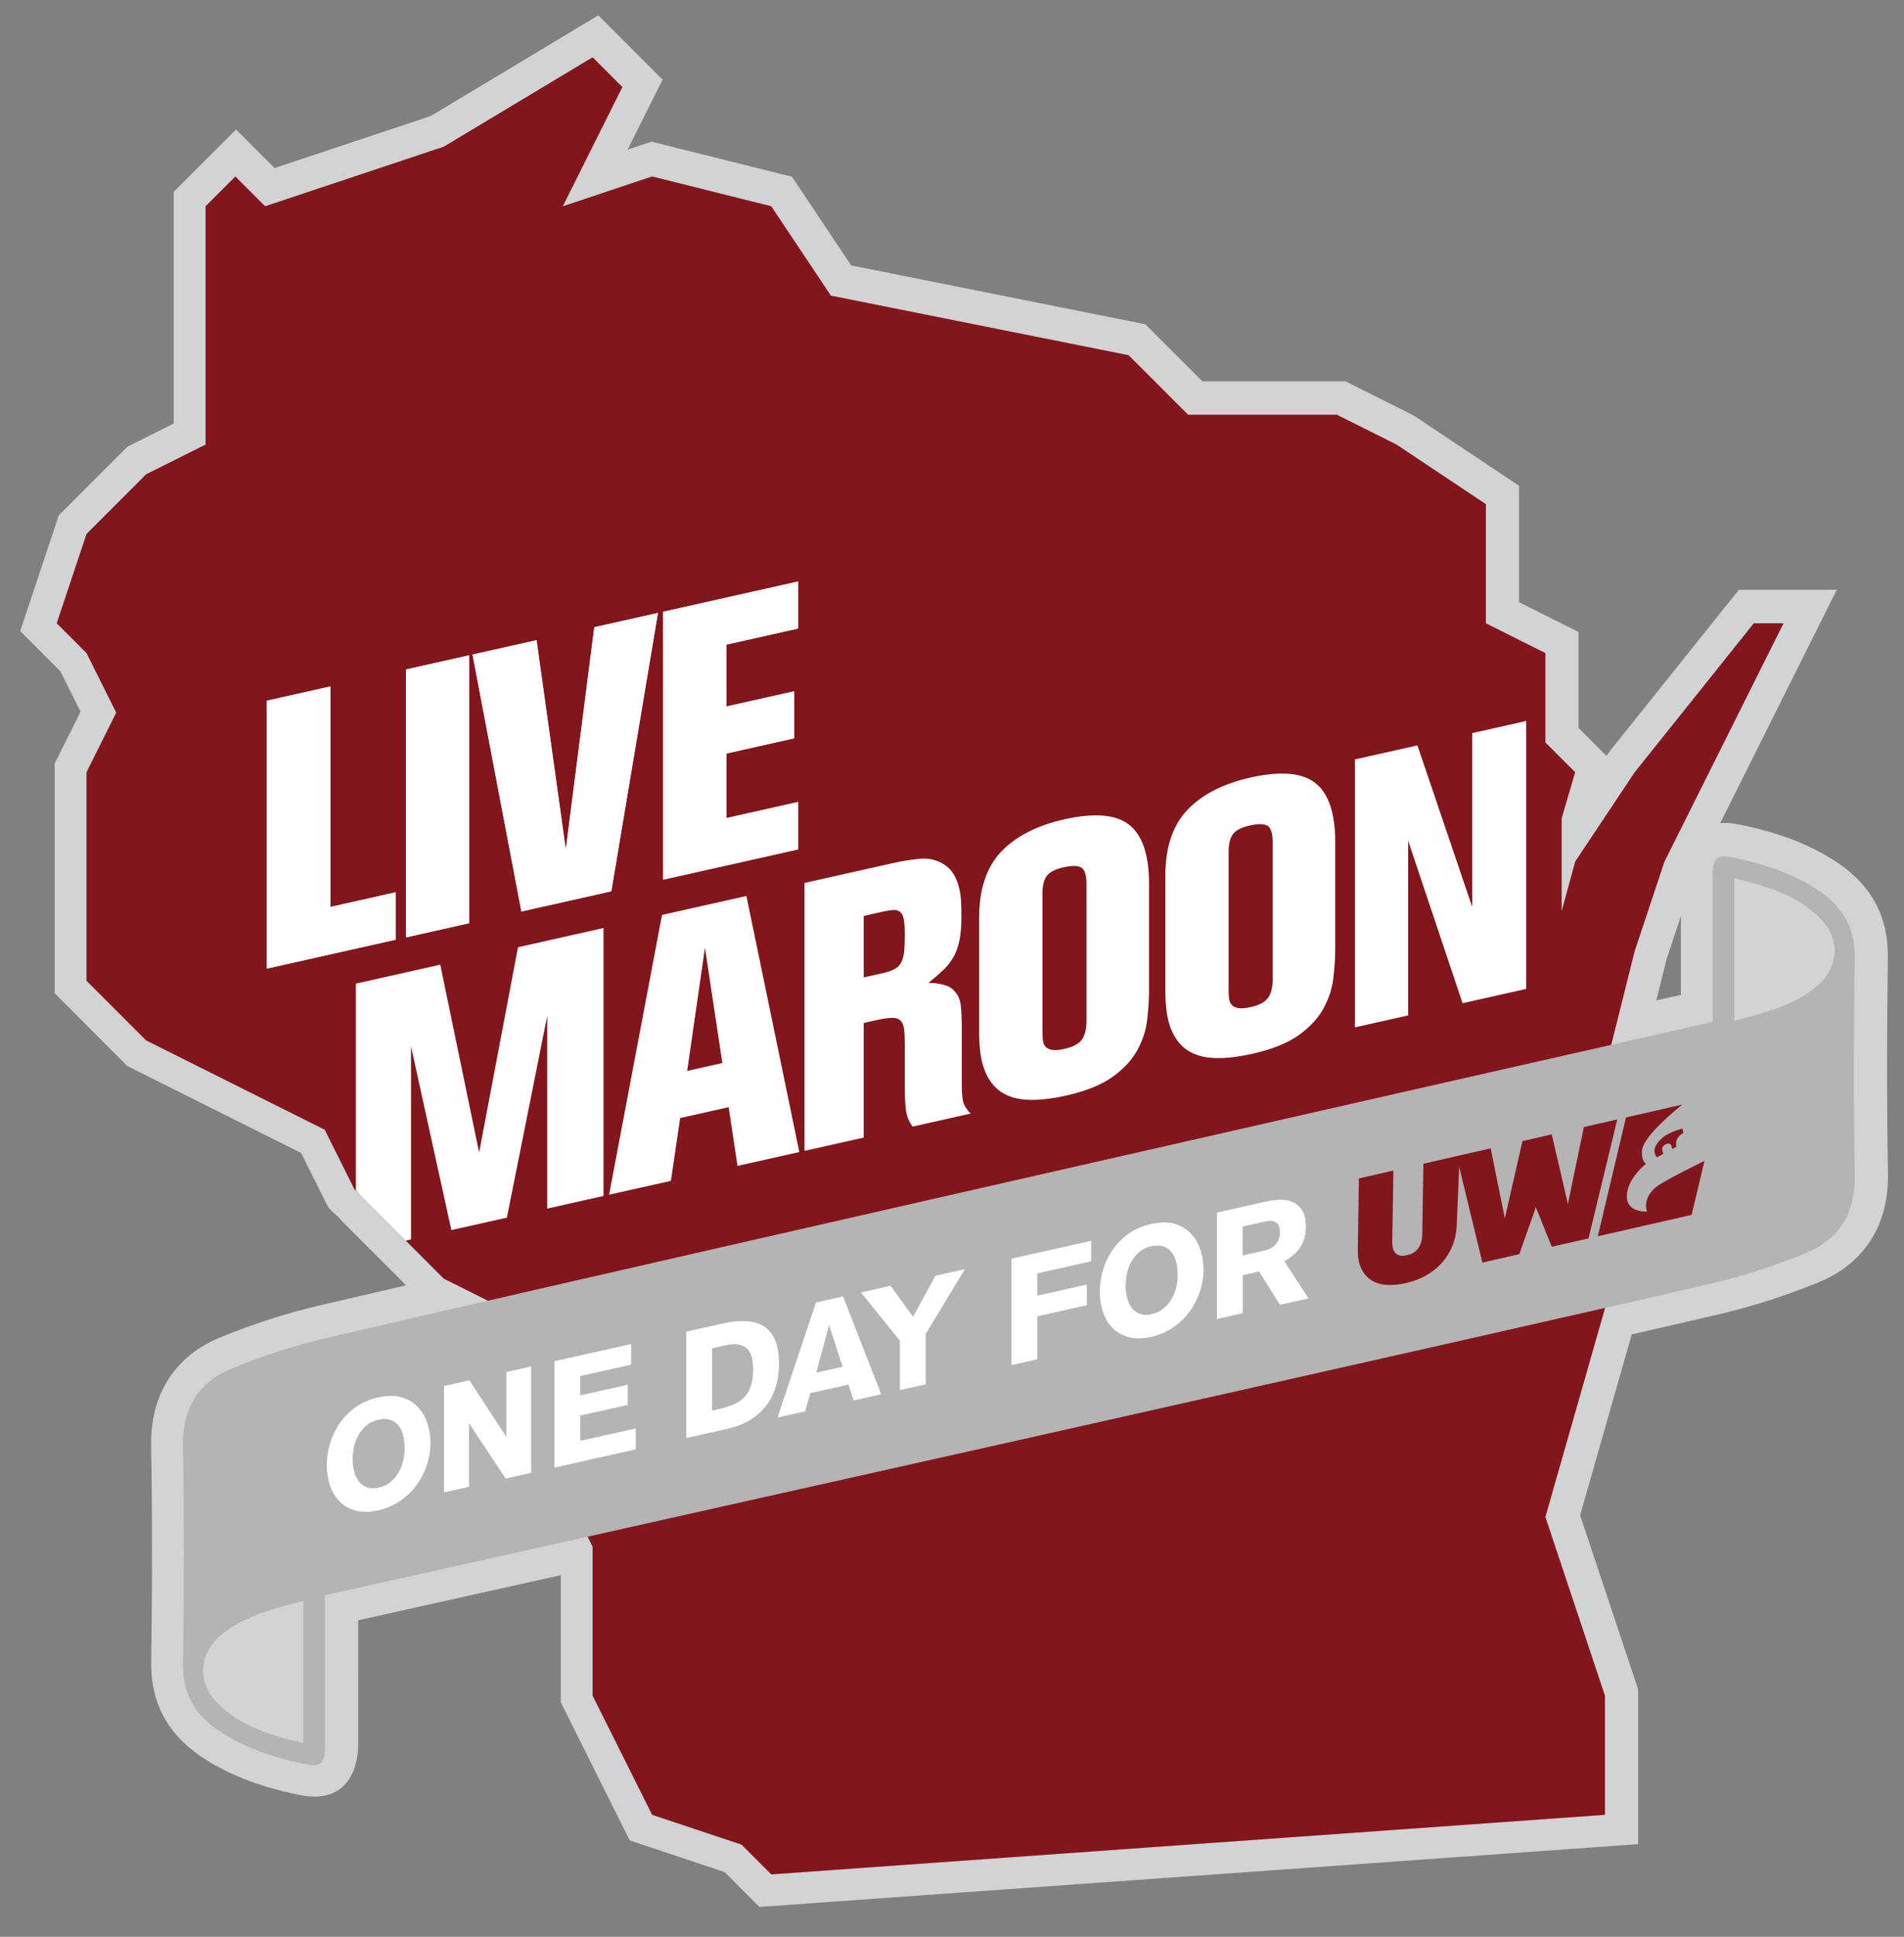
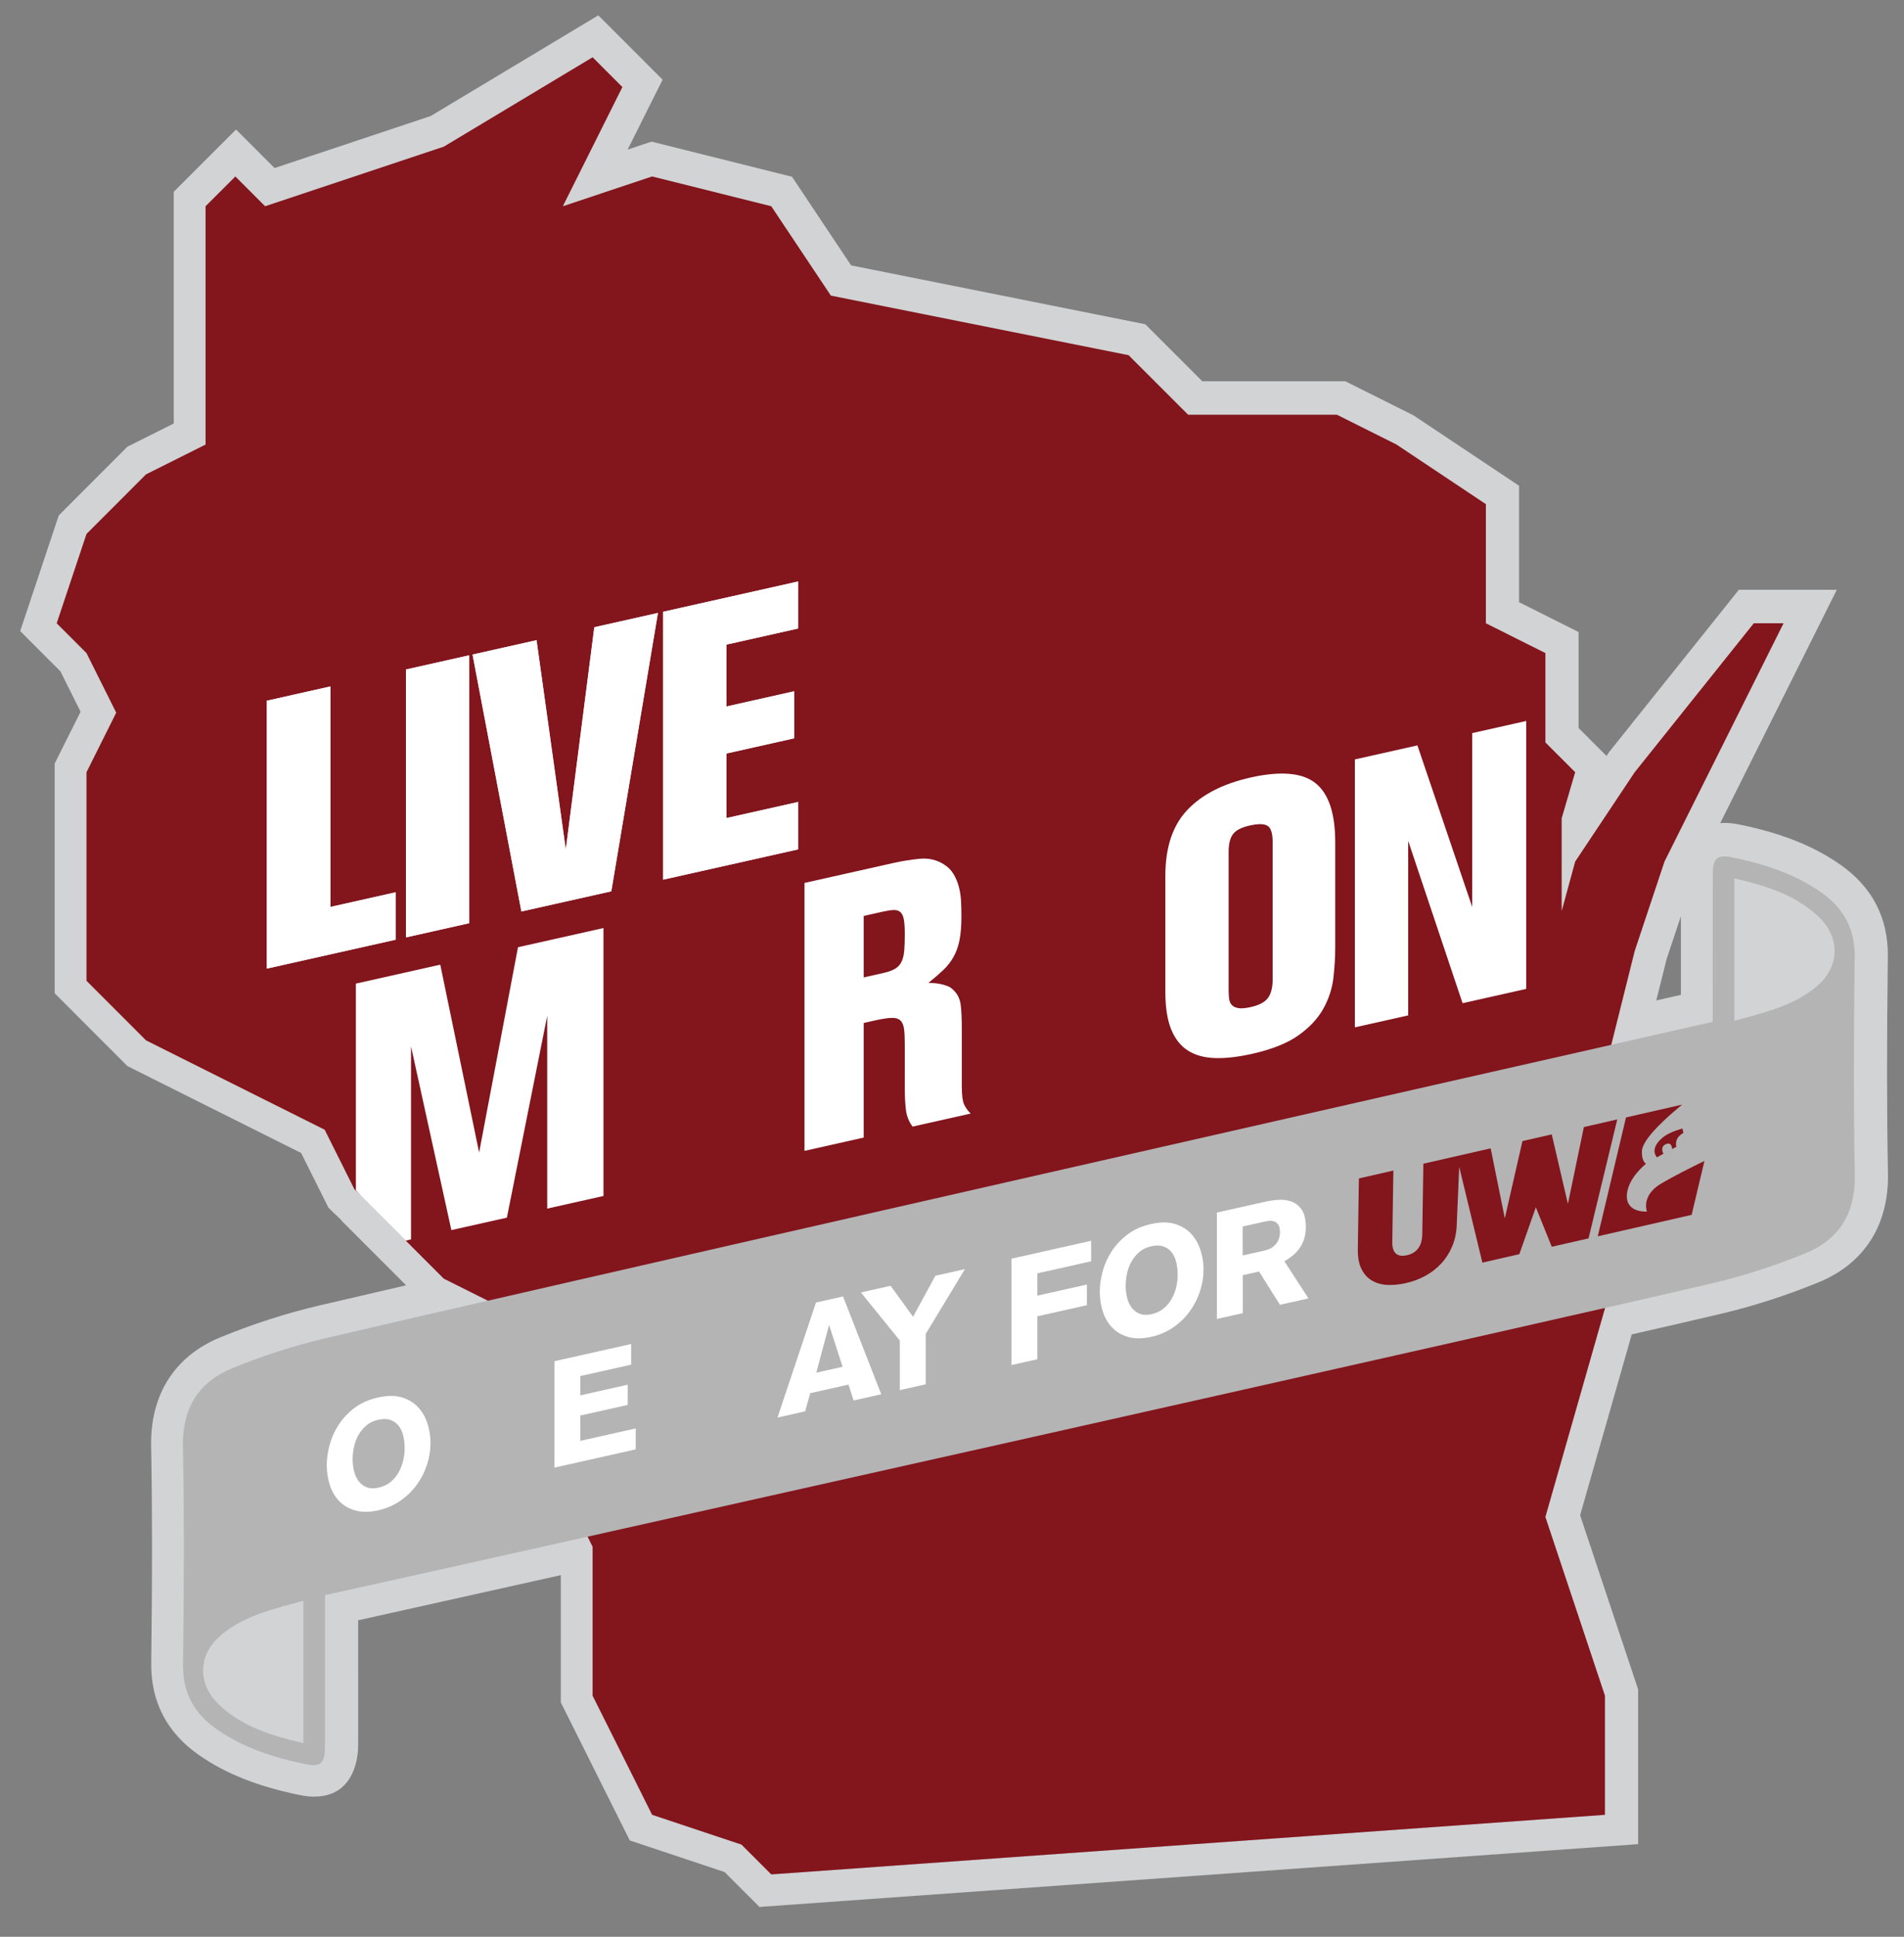
<svg xmlns="http://www.w3.org/2000/svg" version="1.1" id="Layer_1" x="0px" y="0px" viewBox="0 0 421.826 428.87" style="enable-background:new 0 0 421.826 428.87;" xml:space="preserve">
  <rect x="0" y="0" width="421.826" height="428.87" fill="#808080" stroke="none" />
  <style type="text/css">
	.st0{fill:#D1D3D4;}
	.st1{fill:#83151D;}
	.st2{fill:#FFFFFF;}
	.st3{fill:none;}
	.st4{fill:#B4B4B4;}
</style>
  <path class="st0" d="M418.248,211.855c0.111-8.645-3.494-15.551-10.715-20.526c-5.896-4.065-12.887-6.835-22.001-8.718  c-1.284-0.266-2.359-0.39-3.382-0.39c-0.359,0-0.704,0.015-1.037,0.042l25.828-51.668h-21.704l-28.738,35.928l-0.578,0.866  l-6.191-6.188v-21.254l-13.188-6.6V107.56l-23.378-15.583l-15.113-7.557h-31.688l-12.626-12.62l-65.176-13.037l-13.094-19.622  l-31.126-7.78l-5.286,1.762l7.74-15.482L132.558,3.398L95.439,25.684L60.827,37.215l-8.531-8.535L38.492,42.468v51.307  l-10.259,5.132l-15.216,15.221l-8.544,25.61l8.918,8.925l4.46,8.931l-5.741,11.489v50.855l16.123,16.132l38.479,19.234l6.043,12.091  l1.308,1.308l0.588,0.519l1.104,1.103l-0.055,0.013l14.272,14.271c-8.901,2.052-15.373,3.554-19.323,4.485  c-7.336,1.729-14.687,4.098-21.849,7.039c-10.093,4.143-15.533,12.688-15.321,24.062c0.26,13.97,0.267,28.773,0.021,48  c-0.111,8.645,3.494,15.551,10.715,20.528c5.896,4.063,12.887,6.833,22,8.716c1.286,0.266,2.361,0.39,3.385,0.39  c9.263,0,9.744-9.393,9.747-11.277c0.008-7.877,0.007-15.753,0.005-23.761v-4.009c9.129-2.021,24.814-5.512,44.89-9.992v28.173  l15.281,30.572l21.015,7.002l7.718,7.72l194.668-13.905v-34.257l-12.858-38.567l11.441-40.05c9.023-2.059,15.604-3.576,19.596-4.518  c7.337-1.731,14.688-4.1,21.848-7.039c10.093-4.144,15.533-12.688,15.321-24.062C418.01,245.866,418.003,231.062,418.248,211.855z   M372.398,220.293c-1.717,0.388-3.536,0.799-5.45,1.232l2.287-9.153l3.162-9.488C372.395,207.918,372.398,220.293,372.398,220.293z" />
  <g>
    <path class="st1" d="M91.061,274.456l-1.165,0.261l8.419,8.417l13.199,6.602l6.583,13.182l6.594,26.384l6.599,13.194v13.196v19.785   l13.188,26.384l19.798,6.597l6.594,6.597l184.702-13.193v-26.384l-13.193-39.572l13.193-46.18l-6.599-26.384l13.193-13.188   l-6.594-13.194l6.594-26.384l6.594-19.79l26.381-52.773h-6.594l-26.381,32.981l-13.193,19.793l-2.989,10.964v-20.556l2.989-10.2   l-6.594-6.592v-19.79l-13.188-6.599v-26.381l-19.798-13.196l-13.193-6.597h-32.97l-13.193-13.188l-65.961-13.194L170.872,45.67   l-26.392-6.597l-19.787,6.597l13.193-26.39l-6.594-6.597L98.316,32.482L58.731,45.67l-6.589-6.592l-6.599,6.592v52.771   L32.35,105.04l-13.188,13.194l-6.599,19.779l6.599,6.604l6.589,13.194l-6.589,13.188v46.174l13.188,13.196l13.193,6.597   l13.188,6.592l13.199,6.596l6.594,13.193l0.321,0.321 M146.914,135.464l29.929-6.712v10.42l-15.907,3.568v13.697l15.005-3.366   v10.42l-15.005,3.365v14.286l15.907-3.568v10.504l-29.929,6.712V135.464z M87.644,208.085l-28.534,6.4v-59.327l14.104-3.164v48.823   l14.431-3.237V208.085z M103.957,204.427l-14.021,3.145v-59.327l14.021-3.145V204.427z M115.51,201.835l-10.823-56.899   l14.186-3.182l6.478,46.362l6.313-49.231l14.104-3.163l-10.332,61.645L115.51,201.835z" />
    <polygon class="st2" points="73.214,151.994 59.11,155.158 59.11,214.485 87.644,208.085 87.644,197.581 73.214,200.817  " />
    <polygon class="st2" points="89.935,207.571 103.957,204.427 103.957,145.1 89.935,148.244  " />
    <polygon class="st2" points="145.767,135.722 131.663,138.885 125.35,188.116 118.872,141.754 104.686,144.936 115.51,201.835    135.434,197.367  " />
    <polygon class="st2" points="176.843,177.575 160.935,181.143 160.935,166.857 175.94,163.492 175.94,153.071 160.935,156.437    160.935,142.74 176.843,139.172 176.843,128.752 146.914,135.464 146.914,194.791 176.843,188.079  " />
  </g>
  <g>
    <path class="st3" d="M48.489,377.439c5.139,4.907,11.674,6.888,18.724,8.554c0-10.636,0-20.878,0-31.544   c-6.608,1.818-12.96,3.248-18.099,7.484C43.878,366.251,43.589,372.761,48.489,377.439z" />
    <path class="st4" d="M410.9,211.981c0.082-6.403-2.526-11.009-7.602-14.507c-5.863-4.041-12.495-6.173-19.372-7.594   c-3.57-0.738-4.469,0.136-4.473,3.845c-0.012,10.733-0.005,21.473-0.004,32.54c-56.391,12.734-272.643,61.877-307.298,70.052   c-7.062,1.666-14.055,3.936-20.767,6.691c-7.424,3.048-11.013,8.86-10.857,17.268c0.299,16.071,0.227,32.153,0.022,48.227   c-0.082,6.403,2.526,11.009,7.602,14.507c5.863,4.041,12.495,6.173,19.372,7.594c3.57,0.738,4.469-0.136,4.473-3.845   c0.012-11.056,0.004-22.113,0.004-33.534c0.124-0.031,0.243-0.062,0.367-0.093c32.394-7.118,269.942-60.24,306.931-68.965   c7.062-1.666,14.055-3.936,20.767-6.691c7.424-3.048,11.013-8.86,10.857-17.268C410.623,244.137,410.694,228.055,410.9,211.981z    M67.213,385.994c-7.051-1.667-13.586-3.647-18.724-8.554c-4.899-4.679-4.61-11.189,0.626-15.505   c5.138-4.236,11.491-5.666,18.099-7.484C67.213,365.116,67.213,375.357,67.213,385.994z M402.335,218.549   c-5.138,4.236-11.491,5.666-18.099,7.484c0-10.666,0-20.908,0-31.544c7.051,1.667,13.586,3.647,18.724,8.554   C407.86,207.722,407.571,214.232,402.335,218.549z" />
  </g>
  <g>
    <g>
      <path class="st2" d="M72.396,324.375c0-1.335,0.2-2.775,0.602-4.322c0.4-1.547,1.051-3.027,1.951-4.441    c0.898-1.414,2.068-2.678,3.51-3.791c1.441-1.112,3.203-1.902,5.283-2.369c2.081-0.467,3.859-0.471,5.332-0.012    c1.475,0.46,2.678,1.201,3.609,2.228c0.932,1.025,1.615,2.24,2.049,3.645s0.65,2.807,0.65,4.208c0,1.58-0.256,3.166-0.765,4.76    c-0.51,1.594-1.257,3.074-2.243,4.44c-0.986,1.367-2.201,2.557-3.642,3.569c-1.441,1.013-3.083,1.726-4.925,2.14    c-1.887,0.423-3.545,0.444-4.975,0.064c-1.431-0.38-2.623-1.047-3.576-2.001c-0.955-0.954-1.67-2.134-2.146-3.539    C72.635,327.547,72.396,326.022,72.396,324.375z M78.45,325.788c0.216,0.863,0.556,1.599,1.021,2.207    c0.463,0.607,1.057,1.053,1.779,1.335c0.724,0.283,1.604,0.309,2.639,0.076c1.058-0.237,1.953-0.666,2.688-1.287    c0.734-0.62,1.328-1.343,1.781-2.168c0.453-0.824,0.781-1.693,0.986-2.606c0.205-0.914,0.309-1.782,0.309-2.605    c0-1.067-0.113-2.043-0.34-2.927s-0.583-1.615-1.068-2.196c-0.486-0.58-1.096-0.988-1.83-1.225    c-0.733-0.235-1.607-0.24-2.622-0.013c-1.079,0.242-1.98,0.684-2.703,1.324c-0.724,0.641-1.306,1.372-1.749,2.193    c-0.441,0.823-0.755,1.688-0.938,2.597c-0.184,0.909-0.275,1.775-0.275,2.598C78.127,324.025,78.234,324.923,78.45,325.788z" />
-       <path class="st2" d="M112.037,327.398l-8.14-12.256v14.081l-5.534,1.241v-23.557l5.632-1.264l8.173,12.515v-14.348l5.502-1.234    v23.558L112.037,327.398z" />
      <path class="st2" d="M122.832,301.419l16.996-3.812v4.571l-11.266,2.526v4.271l10.516-2.358v4.472l-10.516,2.358v5.605    l12.274-2.753v4.638l-18.005,4.039V301.419z" />
-       <path class="st2" d="M152.043,294.869l7.867-1.765c2.21-0.496,4.117-0.674,5.721-0.532c1.604,0.141,2.92,0.591,3.949,1.35    s1.789,1.817,2.275,3.177c0.488,1.358,0.732,3.006,0.732,4.94c0,1.402-0.174,2.842-0.521,4.321    c-0.346,1.479-0.953,2.878-1.82,4.195c-0.866,1.318-2.042,2.494-3.526,3.527s-3.364,1.806-5.64,2.316l-9.037,2.026V294.869z     M157.773,312.335l1.869-0.419c1.246-0.28,2.322-0.643,3.23-1.09c0.906-0.447,1.656-1.008,2.246-1.683s1.027-1.498,1.312-2.47    c0.284-0.971,0.427-2.121,0.427-3.449c0-0.907-0.088-1.751-0.263-2.531c-0.175-0.779-0.492-1.423-0.95-1.929    c-0.46-0.506-1.094-0.845-1.902-1.018s-1.848-0.117-3.115,0.167l-2.854,0.64V312.335z" />
      <path class="st2" d="M189.117,310.109l-1.14-3.515l-8.465,1.898l-1.14,4.026l-6.121,1.372l8.53-25.47l5.991-1.344l8.465,21.658    L189.117,310.109z M183.68,293.377l-2.832,10.578l5.828-1.307L183.68,293.377z" />
      <path class="st2" d="M205.086,295.383v11.145l-5.73,1.286v-10.979l-8.629-10.644l6.578-1.476l4.981,6.857l4.948-9.085l6.544-1.468    L205.086,295.383z" />
      <path class="st2" d="M241.74,274.75v4.538l-11.916,2.672v4.938l10.973-2.461v4.571l-10.973,2.461v9.51l-5.73,1.285v-23.557    L241.74,274.75z" />
      <path class="st2" d="M243.657,285.965c0-1.335,0.2-2.775,0.601-4.322c0.401-1.547,1.053-3.027,1.951-4.441    c0.9-1.414,2.07-2.678,3.512-3.791c1.441-1.112,3.202-1.902,5.283-2.369c2.08-0.467,3.857-0.471,5.332-0.012    c1.473,0.46,2.676,1.201,3.608,2.228c0.933,1.025,1.615,2.24,2.048,3.645c0.434,1.404,0.65,2.807,0.65,4.208    c0,1.58-0.254,3.166-0.764,4.76s-1.258,3.074-2.243,4.44c-0.987,1.367-2.2,2.557-3.642,3.569s-3.083,1.726-4.926,2.14    c-1.886,0.423-3.543,0.444-4.975,0.064c-1.43-0.38-2.623-1.047-3.576-2.001s-1.668-2.134-2.146-3.539    C243.894,289.137,243.657,287.612,243.657,285.965z M249.711,287.377c0.215,0.863,0.556,1.599,1.02,2.207    c0.465,0.607,1.058,1.053,1.781,1.335c0.723,0.283,1.602,0.309,2.639,0.076c1.057-0.237,1.953-0.666,2.687-1.287    c0.733-0.62,1.327-1.343,1.78-2.168c0.453-0.824,0.783-1.693,0.988-2.607c0.205-0.913,0.307-1.781,0.307-2.604    c0-1.067-0.113-2.043-0.34-2.927s-0.582-1.615-1.067-2.196c-0.485-0.58-1.097-0.988-1.829-1.225    c-0.734-0.235-1.608-0.24-2.623-0.013c-1.08,0.242-1.98,0.684-2.703,1.324c-0.724,0.641-1.307,1.372-1.748,2.193    c-0.443,0.823-0.756,1.688-0.939,2.597c-0.184,0.909-0.275,1.775-0.275,2.598C249.387,285.615,249.495,286.513,249.711,287.377z" />
      <path class="st2" d="M280.478,266.061c0.847-0.189,1.785-0.317,2.816-0.382c1.03-0.063,1.991,0.071,2.882,0.405    c0.89,0.334,1.633,0.935,2.229,1.802s0.896,2.146,0.896,3.837c0,1.001-0.131,1.893-0.393,2.674    c-0.262,0.782-0.611,1.472-1.048,2.07s-0.938,1.128-1.505,1.589s-1.167,0.874-1.8,1.237l5.331,8.214l-6.316,1.417l-4.627-7.37    l-3.61,0.81v8.408l-5.729,1.285V268.5L280.478,266.061z M275.302,278l4.791-1.074c0.832-0.187,1.477-0.465,1.937-0.835    c0.459-0.37,0.804-0.764,1.034-1.183c0.229-0.419,0.371-0.817,0.426-1.197c0.055-0.379,0.082-0.657,0.082-0.836    c0-0.778-0.131-1.35-0.394-1.713s-0.58-0.604-0.951-0.721c-0.372-0.117-0.75-0.149-1.133-0.097s-0.705,0.108-0.968,0.167    l-4.824,1.082V278z" />
    </g>
    <g>
      <path class="st1" d="M372.955,250.88l-0.216-0.985c0,0-2.796,0.722-4.233,1.879c-3.304,2.659-1.41,4.495-1.41,4.495l1.43-0.786    c0,0-0.728-1.288,0.228-1.944c0.956-0.656,1.37-0.158,1.506,0.106c0.136,0.265,0.22,0.787,0.22,0.787l0.906-0.497    C370.91,251.778,372.955,250.88,372.955,250.88z" />
      <path class="st1" d="M350.901,249.567l-3.536,17.021l-3.578-15.397l-6.49,1.481l-3.908,17.106l-3.137-15.498l-14.909,3.403    l-0.239,15.561c-0.04,2.628-1.174,4.197-3.401,4.705c-1.068,0.244-1.882,0.123-2.44-0.363c-0.559-0.486-0.828-1.356-0.809-2.611    l0.242-15.774l-7.635,1.743l-0.24,15.632c-0.028,1.824,0.243,3.301,0.813,4.433c0.571,1.132,1.349,1.987,2.335,2.564    c0.986,0.577,2.134,0.893,3.445,0.948c1.311,0.055,2.68-0.081,4.11-0.407c1.543-0.352,2.987-0.9,4.333-1.644    c1.345-0.743,2.524-1.673,3.536-2.789c1.012-1.116,1.818-2.415,2.417-3.896c0.599-1.482,0.913-3.122,0.941-4.922l0.529-12.496    l5.138,21.219l8.181-1.867l3.663-10.381l3.529,8.739l8.147-1.859l6.359-26.337L350.901,249.567z" />
      <path class="st1" d="M368.064,262.053c-4.58,2.694-3.189,6.219-3.189,6.219s-4.533,0.372-4.456-3.481    c0.077-3.853,4.244-7.094,4.244-7.094s-1.072-0.597-0.884-2.95c0.222-2.772,6.018-7.805,8.908-10.152l-12.451,2.842l-6.251,26.317    l20.792-4.746l2.836-11.94C374.908,258.383,370.872,260.401,368.064,262.053z" />
    </g>
  </g>
  <g>
    <g>
      <path class="st2" d="M213.575,244.513c-0.328-0.739-0.492-2.063-0.492-3.971v-12.62c0-2.355-0.082-4.159-0.246-5.413    c-0.164-1.253-0.629-2.271-1.394-3.053c-0.438-0.519-0.957-0.893-1.559-1.122c-0.602-0.23-1.188-0.393-1.763-0.488    c-0.573-0.096-1.08-0.15-1.517-0.166c-0.438-0.013-0.738-0.029-0.902-0.05c1.257-1.009,2.35-1.952,3.28-2.833    c0.929-0.879,1.693-1.862,2.296-2.948c0.601-1.085,1.038-2.331,1.312-3.735c0.273-1.403,0.41-3.141,0.41-5.211    c0-1.119-0.028-2.231-0.082-3.338c-0.055-1.106-0.219-2.175-0.492-3.205c-0.273-1.029-0.67-1.975-1.188-2.838    c-0.521-0.863-1.244-1.582-2.173-2.157c-1.586-0.986-3.35-1.388-5.289-1.205c-1.94,0.183-3.868,0.489-5.78,0.918l-19.762,4.432    v59.327l13.12-2.942v-25.378l2.542-0.57c1.529-0.343,2.732-0.527,3.607-0.556c0.874-0.027,1.529,0.162,1.968,0.569    c0.437,0.409,0.71,1.051,0.82,1.925c0.108,0.875,0.164,2.044,0.164,3.504V241c0,1.799,0.082,3.382,0.246,4.75    c0.163,1.368,0.655,2.608,1.476,3.716l12.873-2.887C214.394,245.941,213.903,245.253,213.575,244.513z M200.333,210.468    c-0.082,0.972-0.274,1.784-0.574,2.439c-0.301,0.656-0.767,1.18-1.394,1.573c-0.63,0.393-1.518,0.718-2.665,0.976l-4.346,0.975    v-13.614l4.264-0.956c0.929-0.208,1.708-0.327,2.337-0.356c0.628-0.028,1.134,0.124,1.517,0.458    c0.382,0.334,0.642,0.893,0.779,1.674c0.136,0.782,0.205,1.874,0.205,3.273C200.456,208.312,200.415,209.498,200.333,210.468z" />
    </g>
-     <path class="st2" d="M146.668,202.589l-11.725,61.957l13.693-3.071l2.05-13.904l10.741-2.409l1.968,13.004l13.693-3.071   l-11.726-56.698L146.668,202.589z M152.244,237.137l3.936-27.27l3.854,25.522L152.244,237.137z" />
    <polygon class="st2" points="106.149,255.206 97.54,213.608 78.845,217.801 78.845,263.6 89.897,274.649 91.061,274.388    91.061,231.699 100,272.383 112.299,269.625 121.236,224.932 121.236,267.62 133.7,264.824 133.7,205.497 114.759,209.745  " />
    <path class="st2" d="M291.428,173.399c-2.925-2.312-7.722-2.722-14.391-1.226c-6.067,1.361-10.729,3.751-13.98,7.169   c-3.253,3.418-4.878,8.293-4.878,14.624v25.63c0,3.418,0.422,6.18,1.271,8.286c0.847,2.107,2.077,3.681,3.689,4.719   c1.612,1.039,3.608,1.6,5.986,1.683c2.378,0.082,5.124-0.226,8.24-0.924c4.428-0.993,7.872-2.368,10.332-4.124   c2.459-1.756,4.29-3.721,5.493-5.896c1.202-2.173,1.939-4.426,2.214-6.757c0.273-2.33,0.41-4.559,0.41-6.688v-23.445   C295.814,180.062,294.351,175.713,291.428,173.399z M281.957,216.867c0,1.737-0.332,3.087-0.993,4.046   c-0.661,0.961-1.956,1.657-3.886,2.091c-1.213,0.271-2.151,0.343-2.812,0.21c-0.661-0.131-1.145-0.387-1.447-0.768   c-0.304-0.38-0.482-0.871-0.538-1.477c-0.055-0.604-0.082-1.242-0.082-1.914v-30.42c0-1.792,0.331-3.112,0.992-3.961   c0.661-0.848,1.874-1.471,3.639-1.867c1.929-0.433,3.266-0.41,4.01,0.067c0.744,0.478,1.117,1.697,1.117,3.657V216.867z" />
-     <path class="st2" d="M250.179,182.65c-2.926-2.312-7.722-2.722-14.391-1.226c-6.067,1.361-10.729,3.751-13.98,7.169   c-3.253,3.418-4.879,8.293-4.879,14.624v25.63c0,3.418,0.423,6.181,1.271,8.286c0.847,2.108,2.076,3.681,3.689,4.719   c1.612,1.04,3.608,1.601,5.985,1.683c2.378,0.083,5.125-0.225,8.241-0.924c4.428-0.993,7.871-2.368,10.331-4.124   s4.291-3.721,5.494-5.896c1.201-2.174,1.939-4.427,2.214-6.757c0.272-2.33,0.41-4.56,0.41-6.688V195.7   C254.565,189.313,253.101,184.965,250.179,182.65z M240.708,226.119c0,1.736-0.332,3.086-0.993,4.046   c-0.661,0.961-1.956,1.657-3.886,2.09c-1.213,0.272-2.151,0.344-2.812,0.211c-0.661-0.132-1.144-0.387-1.446-0.769   c-0.304-0.38-0.483-0.871-0.538-1.476c-0.055-0.604-0.082-1.242-0.082-1.914v-30.421c0-1.792,0.331-3.112,0.992-3.961   c0.661-0.848,1.874-1.471,3.638-1.867c1.93-0.433,3.267-0.41,4.011,0.067c0.744,0.478,1.117,1.697,1.117,3.657V226.119z" />
    <polygon class="st2" points="326.16,162.332 326.16,200.819 314.024,165.053 300.167,168.161 300.167,227.488 311.975,224.841    311.975,186.185 324.028,222.137 338.131,218.974 338.131,159.647  " />
  </g>
</svg>